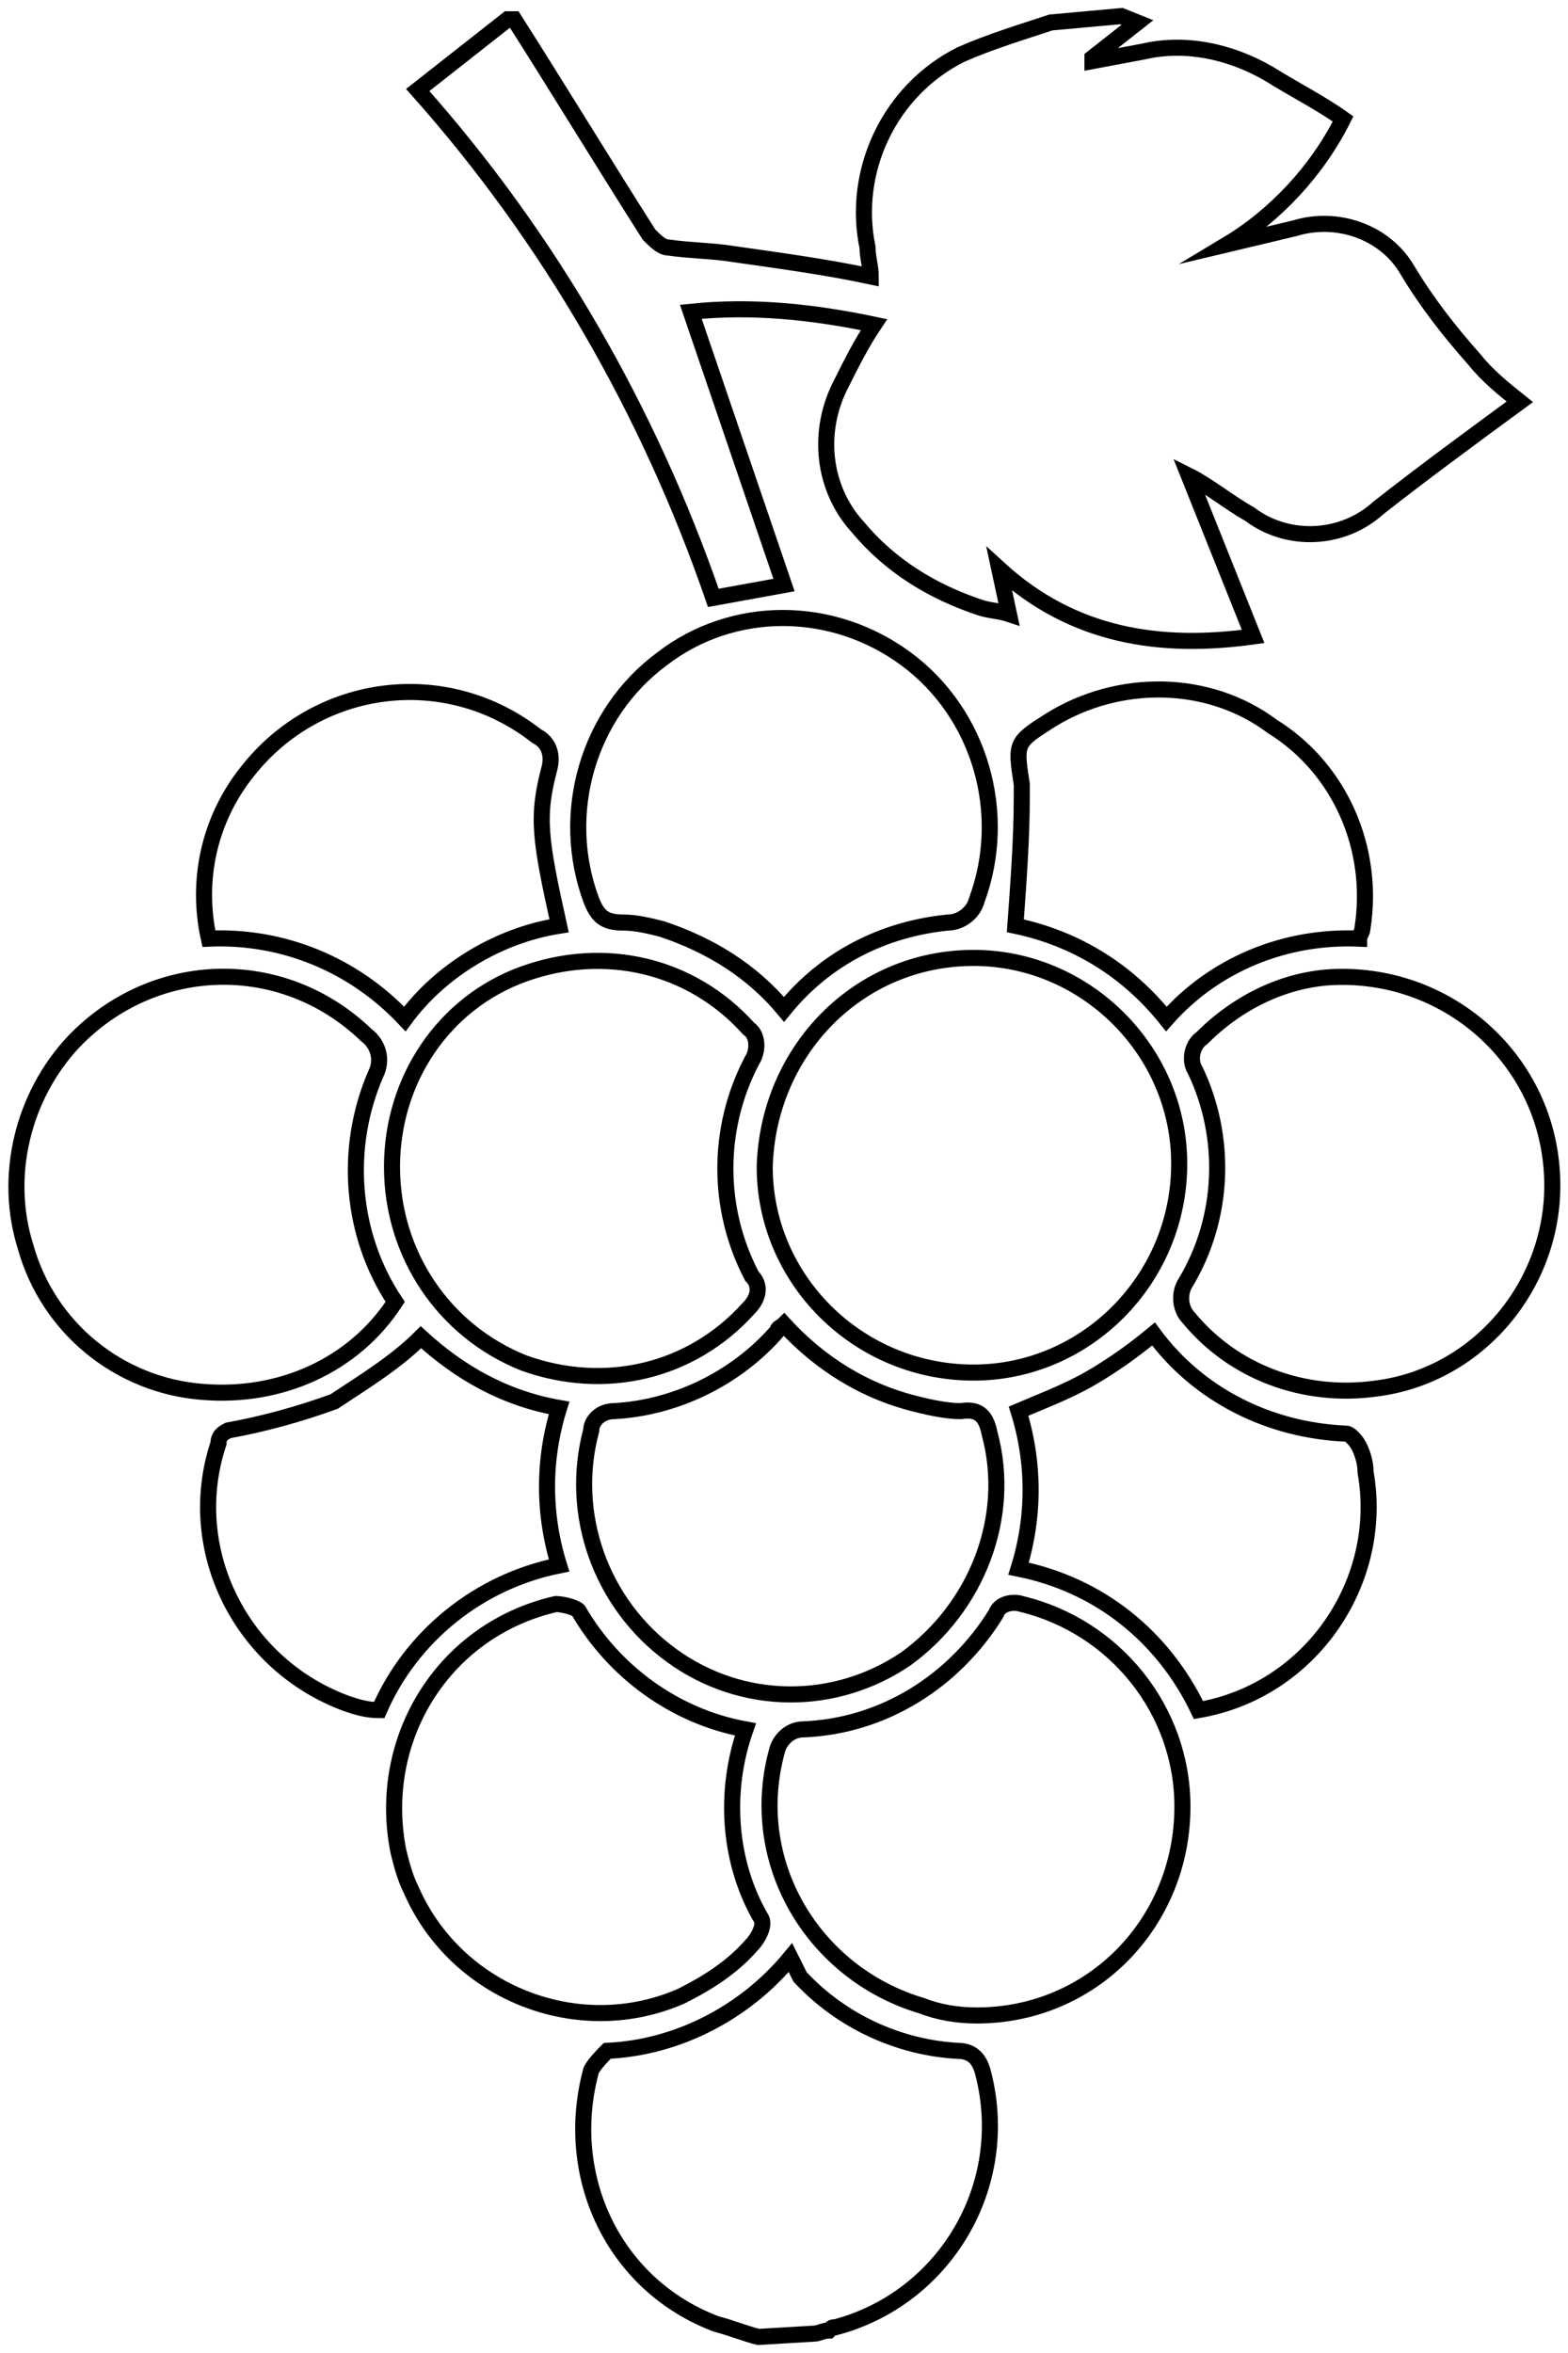
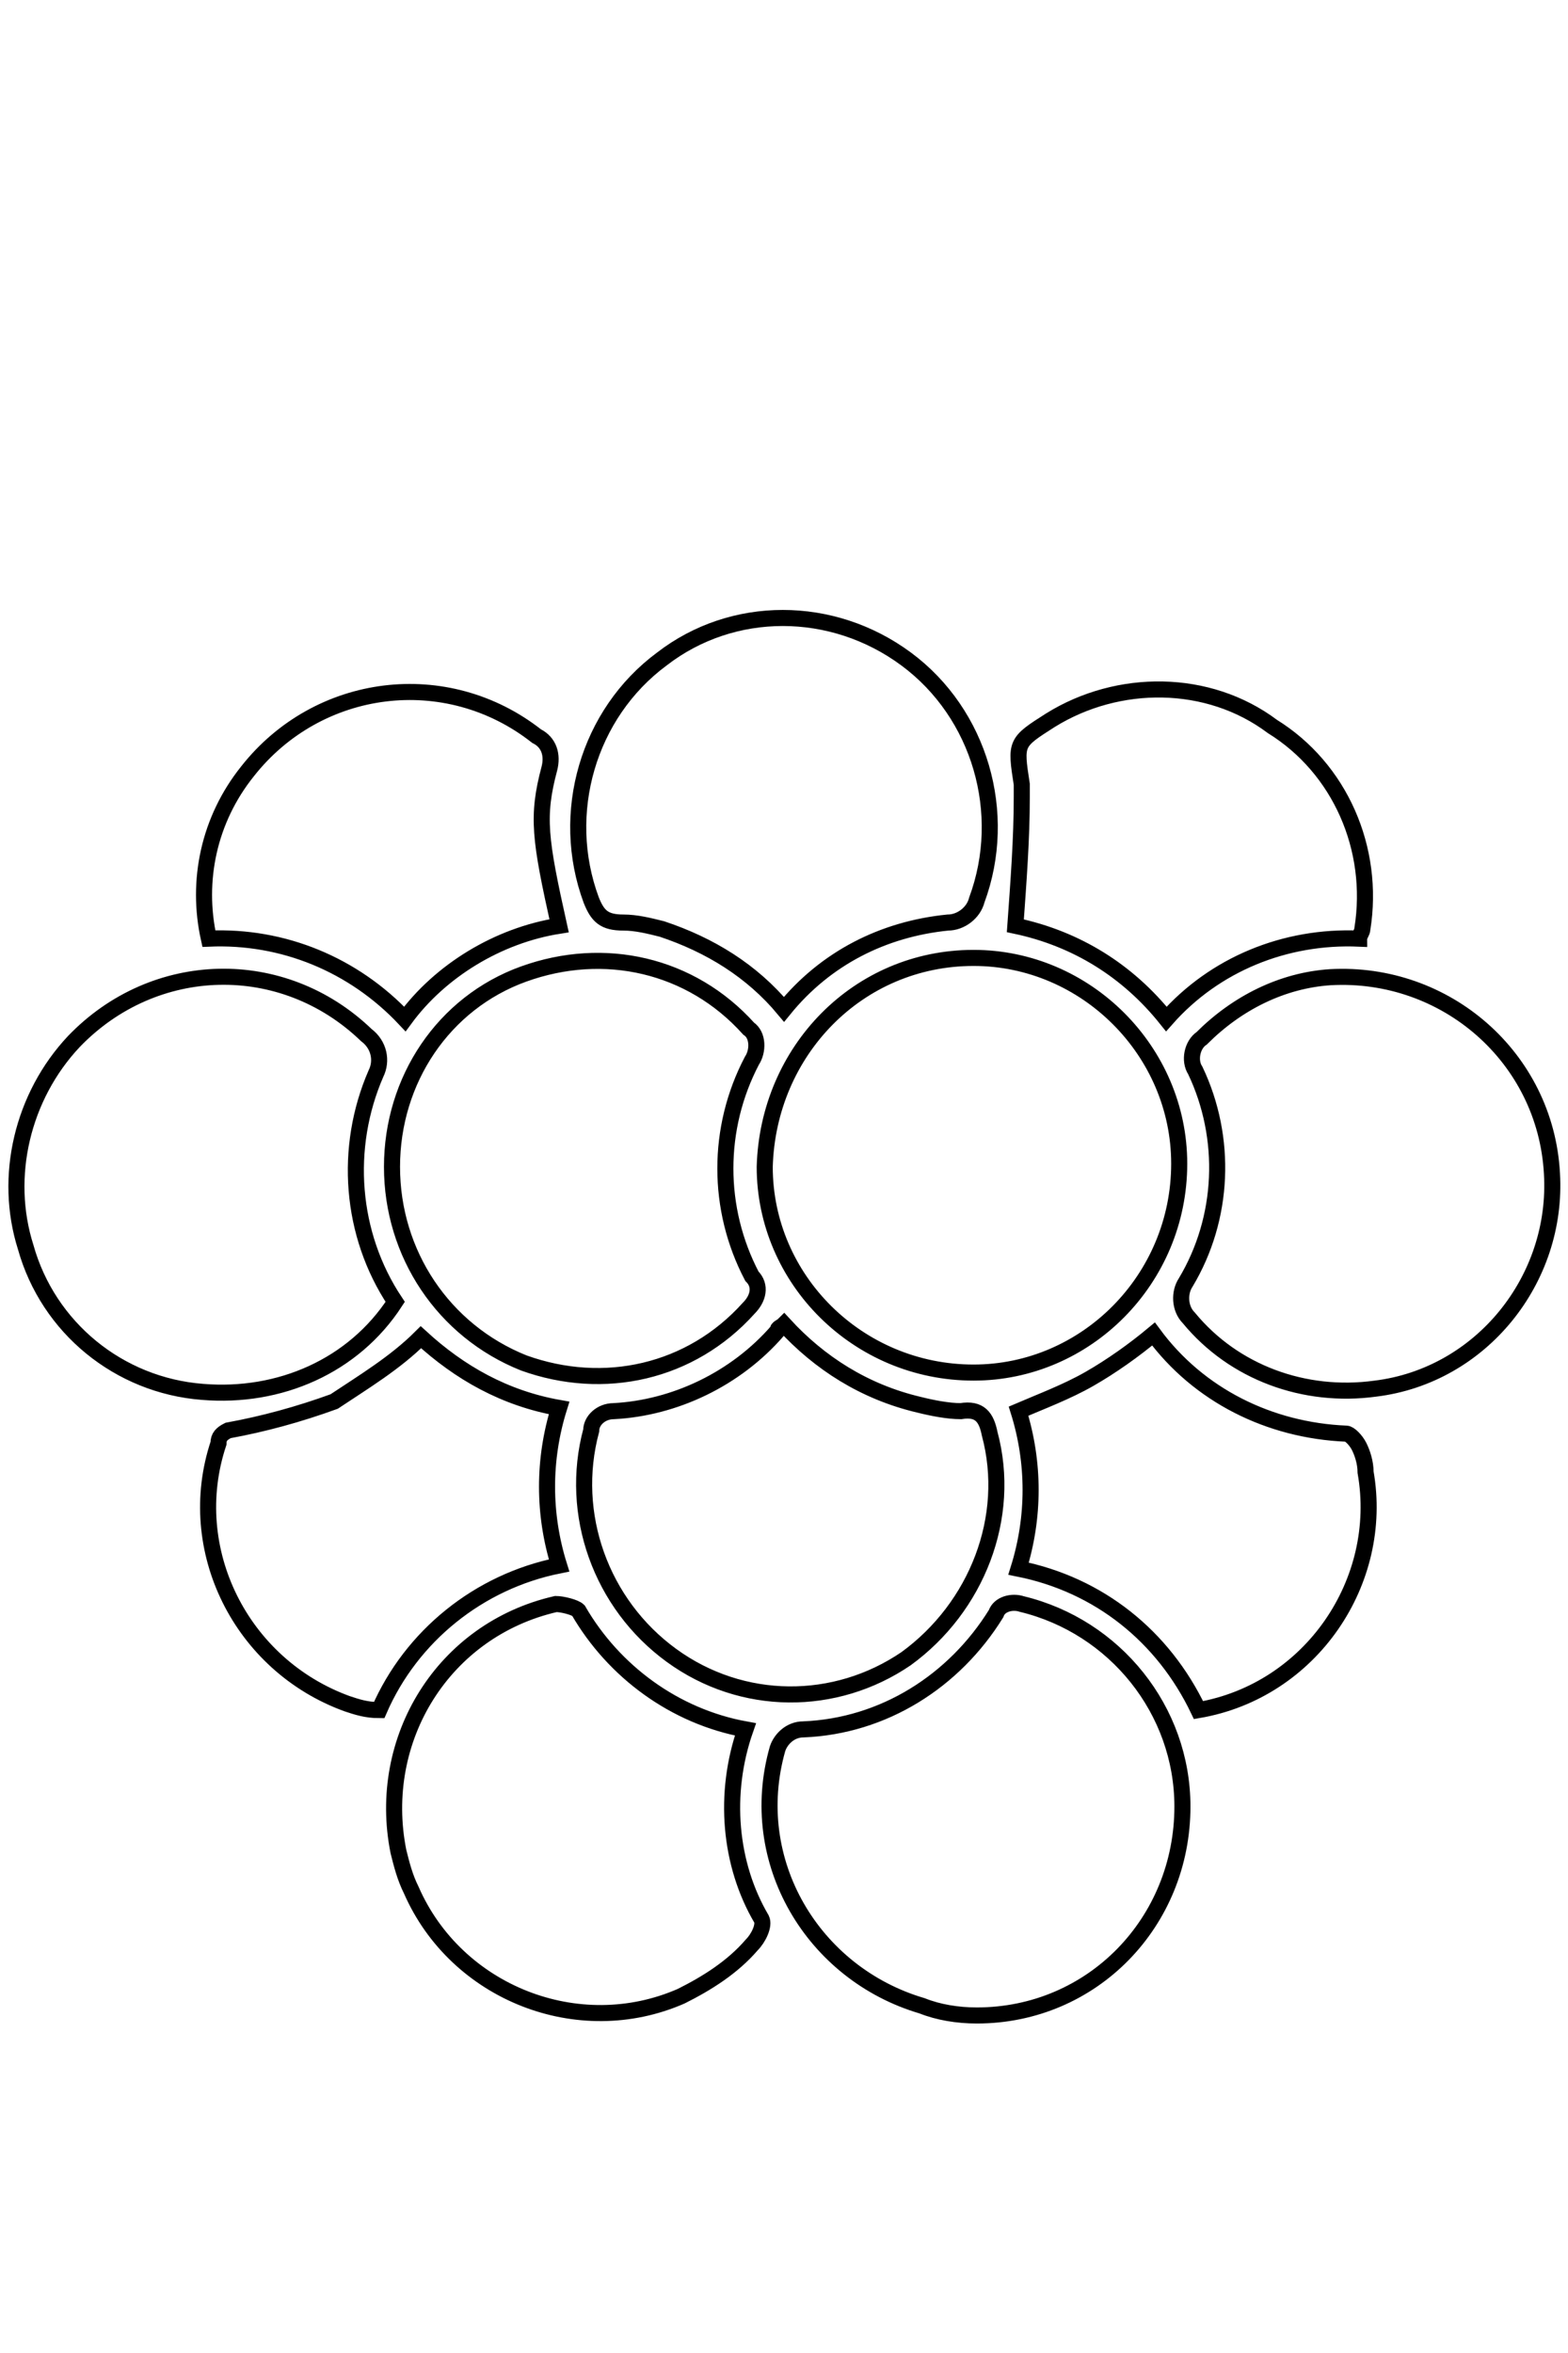
<svg xmlns="http://www.w3.org/2000/svg" version="1.1" id="Layer_1" x="0px" y="0px" viewBox="0 0 48.8 73.2" style="enable-background:new 0 0 48.8 73.2;" xml:space="preserve">
  <style type="text/css">
	.st0{fill:none;stroke:#000000;stroke-width:0.5;stroke-miterlimit:10;}
</style>
  <title>korak-vines-icon-variety_001</title>
  <path class="st0" d="M23.8,36.3c0,3.5,2.9,6.4,6.5,6.4c3.5,0,6.4-2.9,6.4-6.5c0-3.5-2.9-6.4-6.4-6.4C26.7,29.8,23.9,32.7,23.8,36.3z   M12.3,40.5c-1.4-2.1-1.6-4.8-0.6-7.1c0.2-0.4,0.1-0.9-0.3-1.2c-2.6-2.5-6.6-2.4-9.1,0.2c-1.6,1.7-2.2,4.2-1.5,6.4  c0.7,2.5,2.9,4.3,5.5,4.5C8.7,43.5,11,42.5,12.3,40.5L12.3,40.5z M12.2,36.3c0,2.7,1.6,5.1,4.1,6.1c2.5,0.9,5.2,0.3,7-1.7  c0.3-0.3,0.4-0.7,0.1-1c-1.1-2.1-1.1-4.6,0-6.7c0.2-0.3,0.2-0.8-0.1-1c-1.8-2-4.5-2.6-7-1.7C13.8,31.2,12.2,33.6,12.2,36.3  L12.2,36.3z M41.4,30.4c-1.5,0.1-2.9,0.8-4,1.9c-0.3,0.2-0.4,0.7-0.2,1c1,2.1,0.9,4.6-0.3,6.6c-0.2,0.3-0.2,0.8,0.1,1.1  c1.4,1.7,3.6,2.5,5.8,2.2c3.3-0.4,5.7-3.4,5.5-6.7C48.1,32.9,45,30.2,41.4,30.4L41.4,30.4z M30.4,62.7c3.6,0,6.4-2.9,6.4-6.5  c0-3-2.1-5.6-5-6.3c-0.3-0.1-0.7,0-0.8,0.3c-1.3,2.1-3.5,3.5-6,3.6c-0.4,0-0.7,0.3-0.8,0.6c-1,3.5,1.1,7,4.5,8  C29.2,62.6,29.8,62.7,30.4,62.7L30.4,62.7z M24.4,31.4c1.3-1.6,3.1-2.5,5.1-2.7c0.4,0,0.8-0.3,0.9-0.7c1-2.7,0.1-5.8-2.2-7.5  c-2.3-1.7-5.4-1.7-7.6,0c-2.3,1.7-3.2,4.8-2.2,7.5c0.2,0.5,0.4,0.7,1,0.7c0.4,0,0.8,0.1,1.2,0.2C22.1,29.4,23.4,30.2,24.4,31.4  L24.4,31.4z M23.2,53.8C21,53.4,19.1,52,18,50.1c-0.1-0.1-0.5-0.2-0.7-0.2c-3.5,0.8-5.6,4.2-4.9,7.7c0.1,0.4,0.2,0.8,0.4,1.2  c1.4,3.2,5.2,4.7,8.4,3.3c0.8-0.4,1.6-0.9,2.2-1.6c0.2-0.2,0.4-0.6,0.3-0.8C22.7,58,22.5,55.8,23.2,53.8z M24.4,41.2  c-0.1,0.1-0.2,0.1-0.2,0.2c-1.3,1.5-3.2,2.4-5.1,2.5c-0.4,0-0.7,0.3-0.7,0.6c-0.7,2.6,0.3,5.4,2.5,7c2.2,1.6,5.1,1.6,7.3,0.1  c2.2-1.6,3.3-4.4,2.6-7c-0.1-0.5-0.3-0.8-0.9-0.7c-0.4,0-0.9-0.1-1.3-0.2C26.9,43.3,25.5,42.4,24.4,41.2L24.4,41.2z M13.1,41.6  c-0.8,0.8-1.8,1.4-2.7,2c-1.1,0.4-2.2,0.7-3.3,0.9c-0.2,0.1-0.3,0.2-0.3,0.4c-1.1,3.3,0.7,6.9,4,8.1c0.3,0.1,0.6,0.2,1,0.2  c1-2.3,3.1-4,5.6-4.5c-0.5-1.6-0.5-3.3,0-4.9C15.7,43.5,14.3,42.7,13.1,41.6L13.1,41.6z M35.9,41.5c-0.6,0.5-1.3,1-2,1.4  c-0.7,0.4-1.5,0.7-2.2,1c0.5,1.6,0.5,3.3,0,4.9c2.5,0.5,4.5,2.1,5.6,4.4c3.5-0.6,5.8-4,5.2-7.4c0-0.3-0.1-0.6-0.2-0.8  c-0.1-0.2-0.3-0.4-0.4-0.4C39.5,44.5,37.3,43.4,35.9,41.5L35.9,41.5z M31.6,28.8c1.9,0.4,3.5,1.4,4.7,2.9c1.5-1.7,3.7-2.6,6-2.5  c0-0.1,0.1-0.2,0.1-0.3c0.4-2.5-0.7-5-2.8-6.3c-2-1.5-4.8-1.5-6.9-0.2c-1.1,0.7-1.1,0.7-0.9,2c0,0.1,0,0.2,0,0.4  C31.8,26.1,31.7,27.4,31.6,28.8z M17.4,28.8c-0.6-2.7-0.7-3.4-0.3-4.9c0.1-0.4,0-0.8-0.4-1c-2.8-2.2-6.8-1.7-9,1.1  c-1.2,1.5-1.6,3.4-1.2,5.2c2.3-0.1,4.5,0.8,6.1,2.5C13.7,30.2,15.5,29.1,17.4,28.8z" />
-   <path class="st0" d="M34.9,0.5l0.5,0.2L34,1.8L34,1.9l1.6-0.3c1.3-0.3,2.7,0,3.9,0.7c0.8,0.5,1.6,0.9,2.3,1.4  c-0.8,1.6-2.1,3-3.6,3.9l2.1-0.5c1.3-0.4,2.8,0.1,3.5,1.3c0.6,1,1.3,1.9,2.1,2.8c0.4,0.5,0.9,0.9,1.4,1.3c-1.5,1.1-3,2.2-4.4,3.3  c-1.1,1-2.8,1.1-4,0.2c-0.7-0.4-1.3-0.9-1.9-1.2l2,5c-2.9,0.4-5.6,0-7.9-2.1l0.3,1.4c-0.3-0.1-0.6-0.1-0.9-0.2  c-1.5-0.5-2.8-1.3-3.8-2.5c-1.1-1.2-1.3-3-0.5-4.5c0.3-0.6,0.6-1.2,1-1.8c-1.9-0.4-3.8-0.6-5.7-0.4l2.9,8.5l-2.2,0.4  c-2-5.8-5.1-11.2-9.2-15.8l2.8-2.2H16c1.4,2.2,2.8,4.5,4.2,6.7c0.2,0.2,0.4,0.4,0.6,0.4c0.7,0.1,1.4,0.1,2,0.2  c1.4,0.2,2.9,0.4,4.3,0.7c0-0.3-0.1-0.6-0.1-0.9c-0.5-2.4,0.7-4.9,2.9-6c0.9-0.4,1.9-0.7,2.8-1L34.9,0.5z" />
-   <path class="st0" d="M23.6,72.7c-0.4-0.1-0.9-0.3-1.3-0.4c-3.2-1.2-4.8-4.6-3.9-7.9c0.1-0.2,0.4-0.5,0.5-0.6  c2.2-0.1,4.3-1.2,5.7-2.9c0.1,0.2,0.2,0.4,0.3,0.6c1.3,1.4,3.1,2.2,4.9,2.3c0.5,0,0.7,0.3,0.8,0.7c0.9,3.5-1.2,7-4.6,7.9  c-0.1,0-0.1,0-0.2,0.1c-0.2,0-0.3,0.1-0.5,0.1L23.6,72.7z" />
</svg>